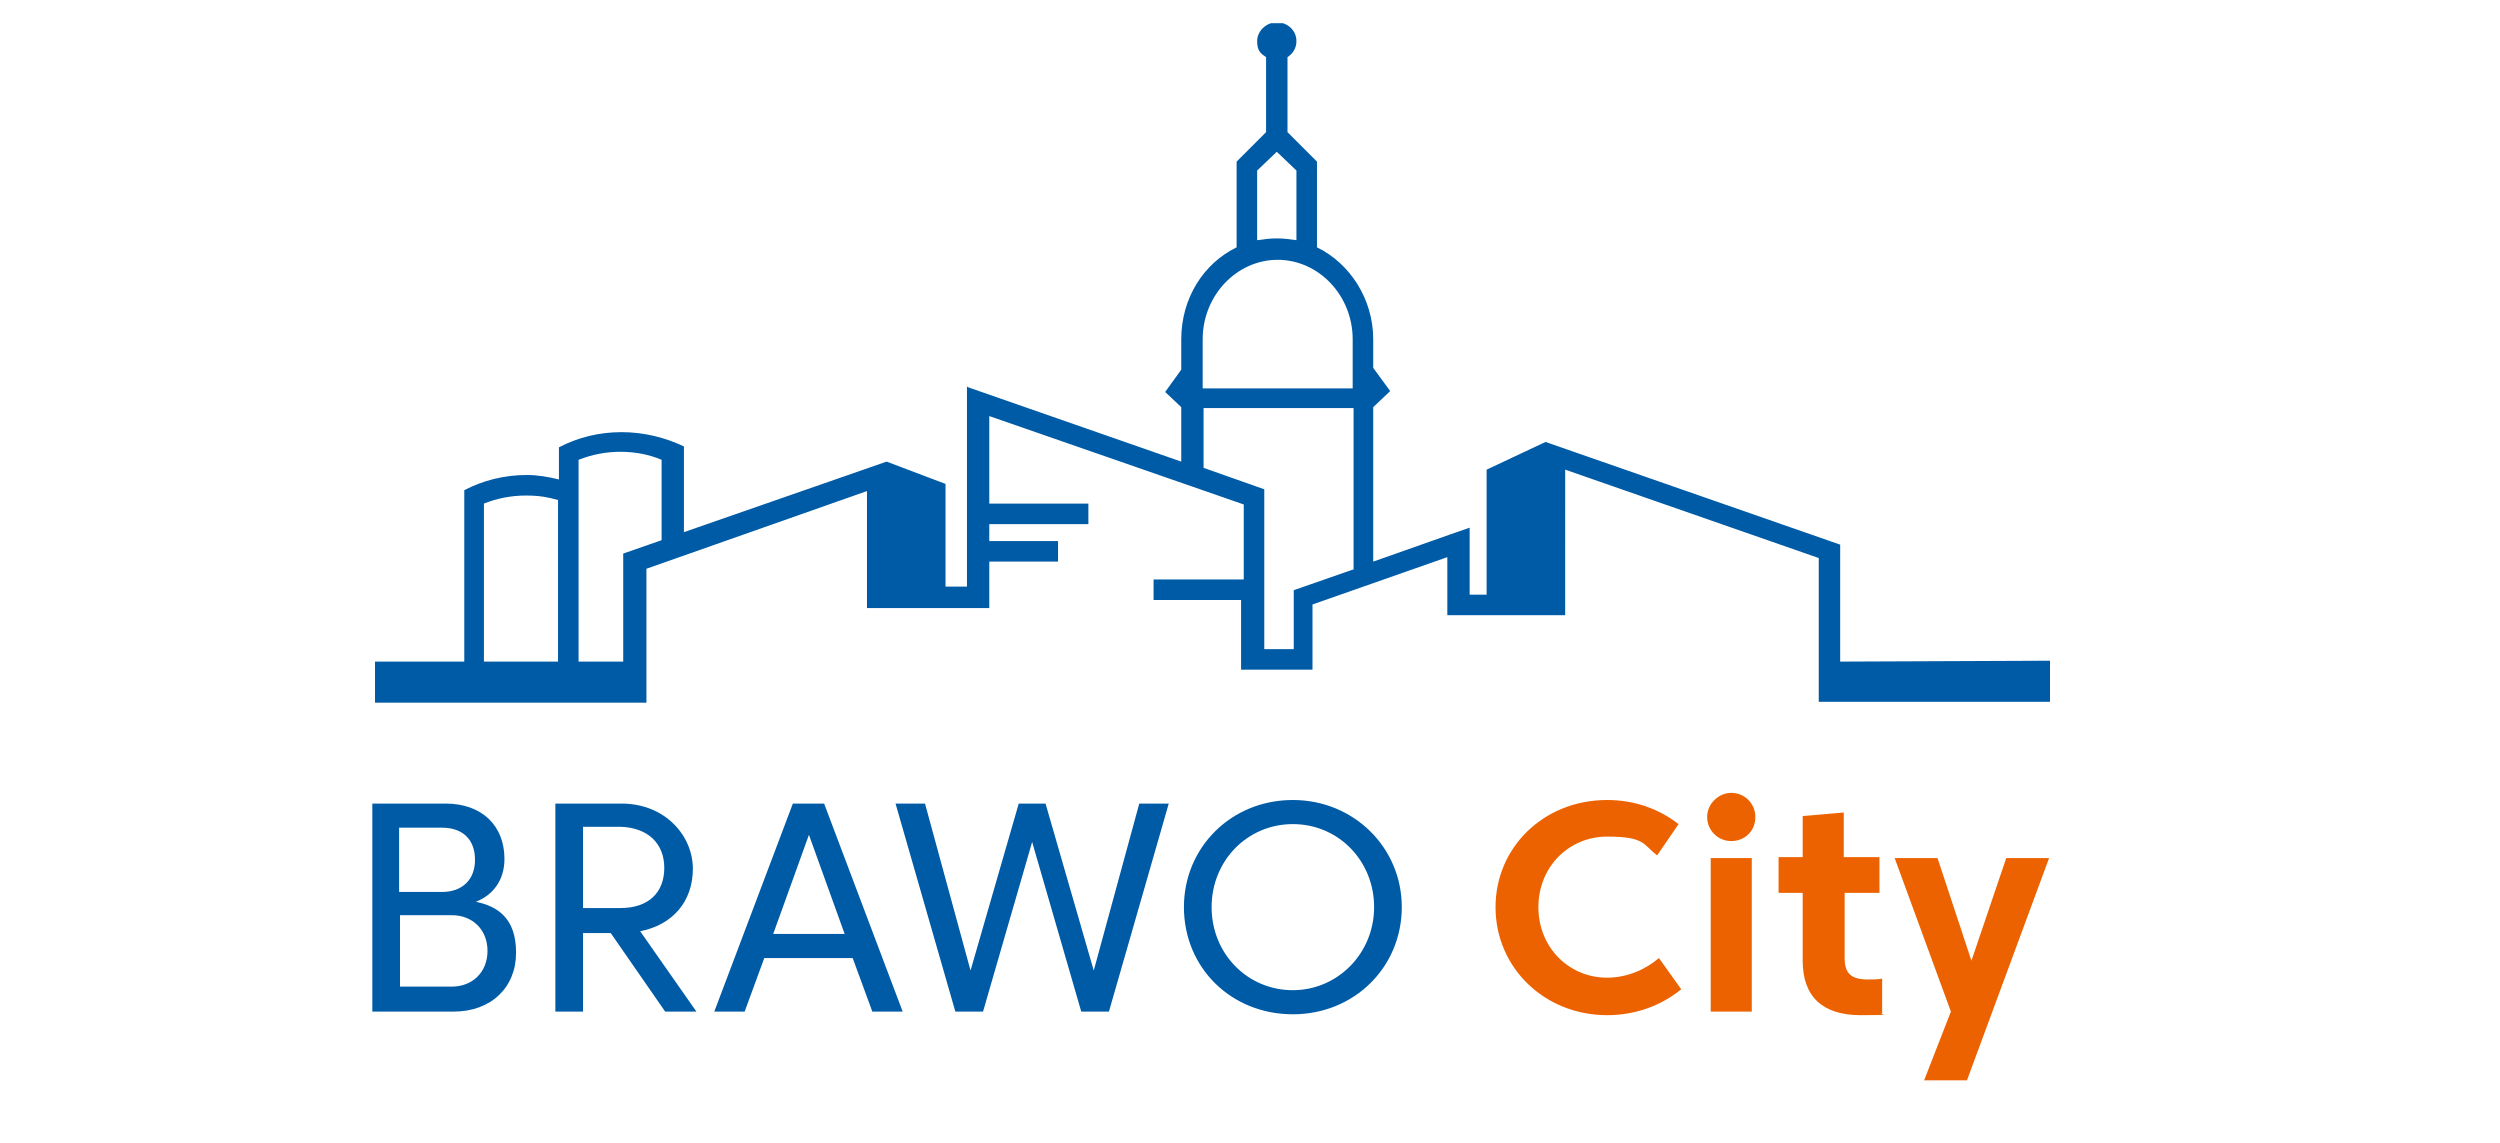
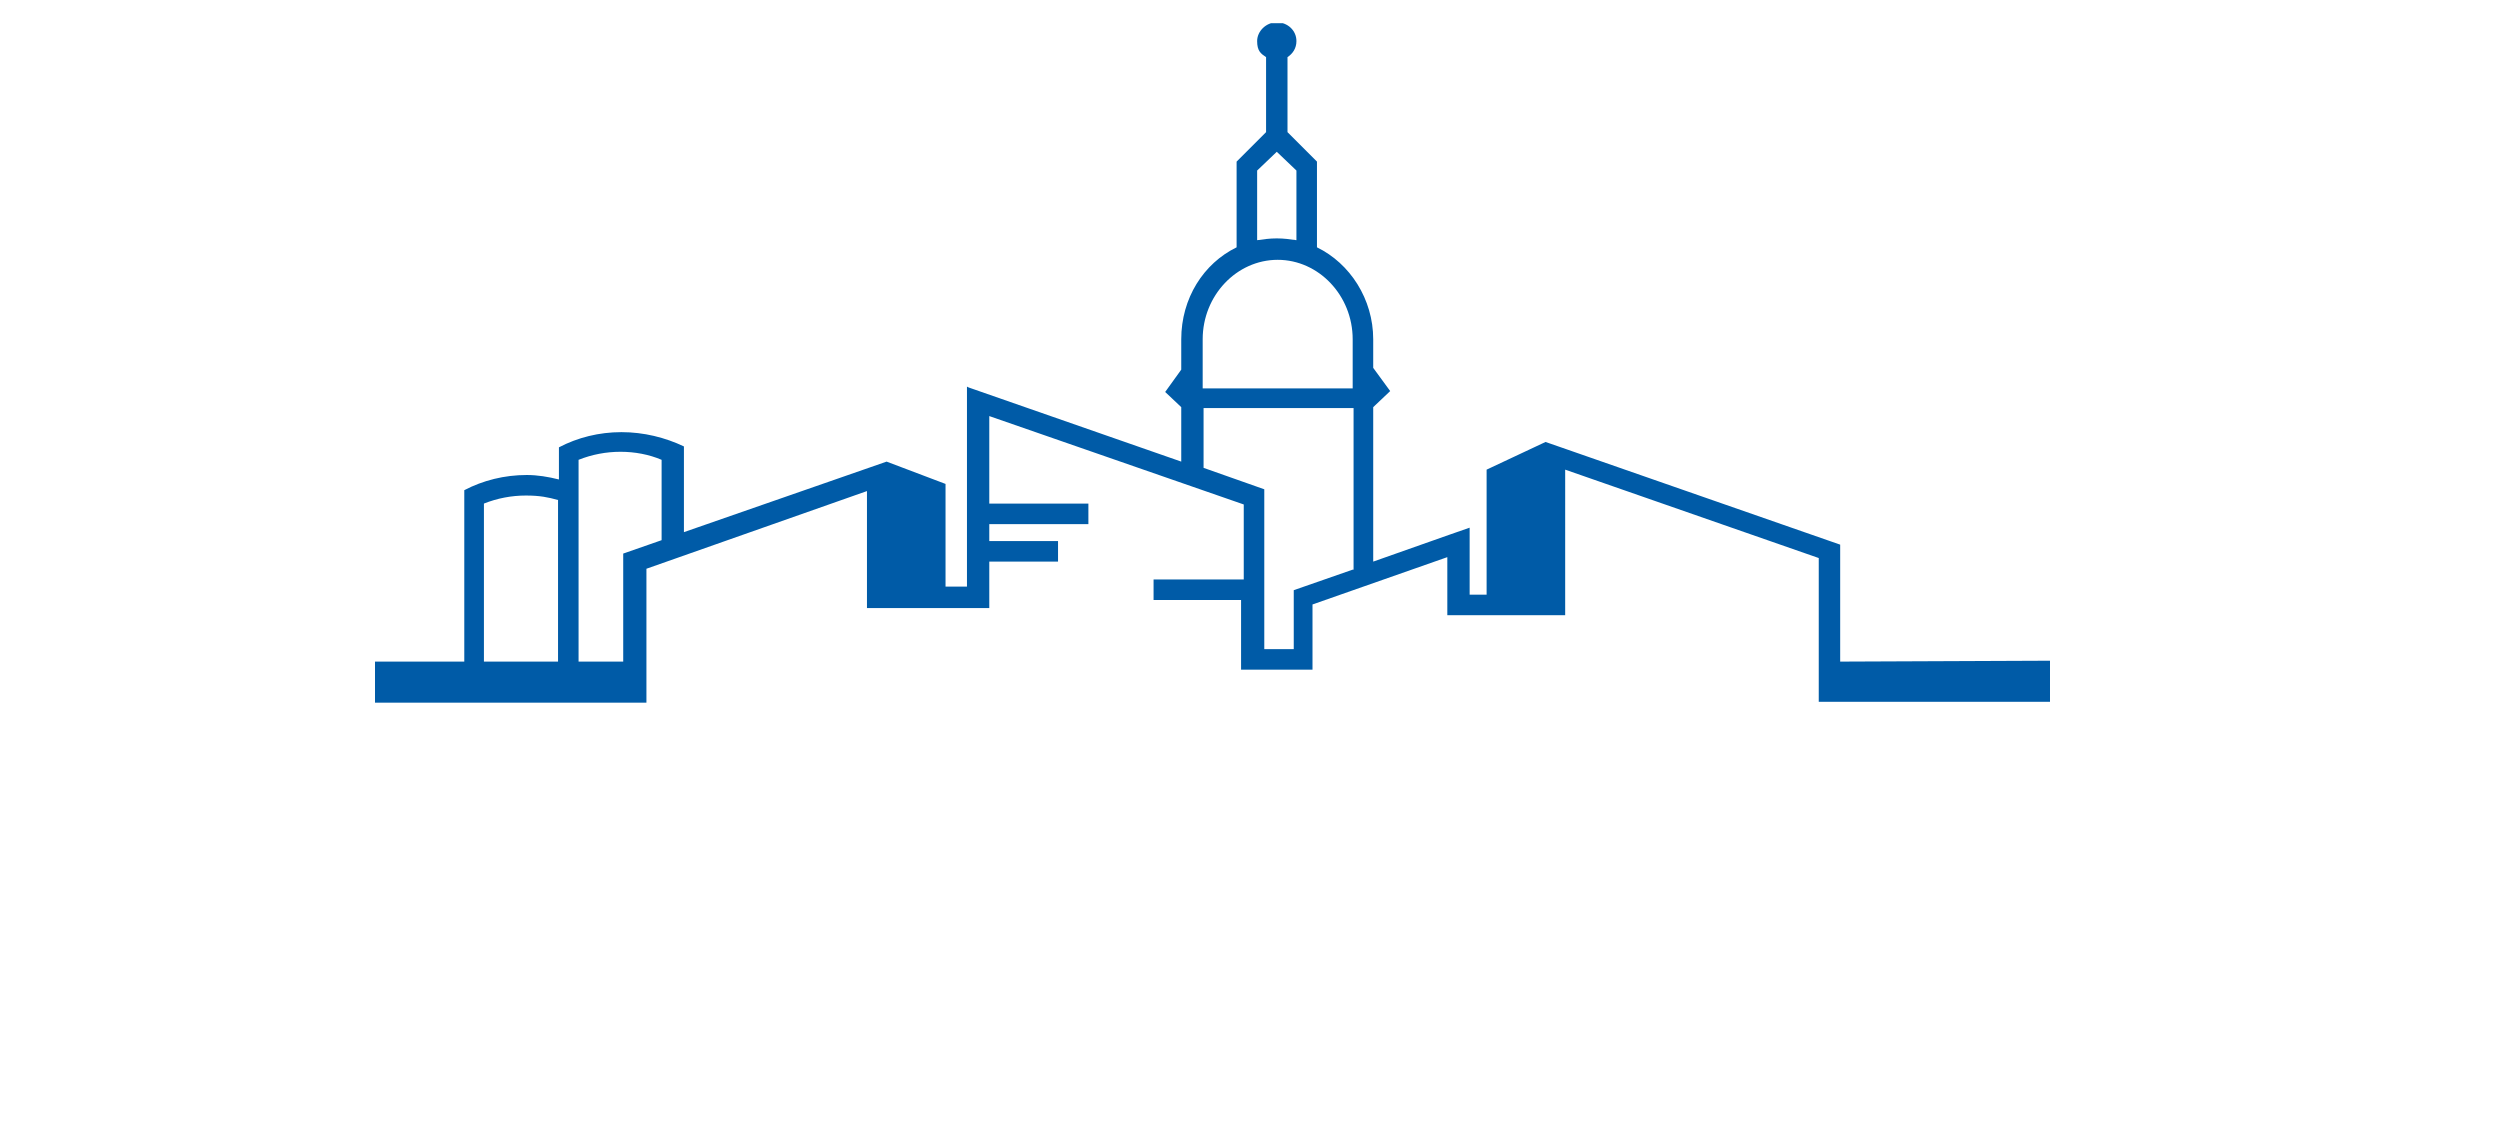
<svg xmlns="http://www.w3.org/2000/svg" xmlns:xlink="http://www.w3.org/1999/xlink" version="1.1" id="Ebene_1" x="0px" y="0px" viewBox="0 0 280 128" style="enable-background:new 0 0 280 128;" xml:space="preserve">
  <style type="text/css">
	.st0{clip-path:url(#SVGID_00000034072740533146485870000004532703370502540423_);}
	.st1{fill:#ED6200;}
	.st2{fill:#005BA7;}
</style>
  <g>
    <g>
      <g>
        <defs>
          <rect id="SVGID_1_" x="41.6" y="2.6" width="188" height="118.4" />
        </defs>
        <clipPath id="SVGID_00000156560385423110839210000010921614304524194747_">
          <use xlink:href="#SVGID_1_" style="overflow:visible;" />
        </clipPath>
        <g style="clip-path:url(#SVGID_00000156560385423110839210000010921614304524194747_);">
-           <path class="st1" d="M220.3,121l9.2-24.9h-4.8l-3.9,11.5L217,96.1h-4.8l6.3,17.2l-3,7.7L220.3,121L220.3,121z M206.5,100h4v-4      h-4v-5l-4.6,0.4V96h-2.7v4h2.7v7.6c0,4,2.2,6.1,6.5,6.1s1.8-0.1,2.4-0.2v-3.9c-0.4,0.1-1.1,0.1-1.6,0.1c-1.9,0-2.6-0.7-2.6-2.4      V100H206.5z M191.2,91.5c0,1.5,1.2,2.7,2.7,2.7s2.7-1.1,2.7-2.7c0-1.5-1.2-2.7-2.7-2.7C192.5,88.8,191.2,90,191.2,91.5       M191.6,113.3h4.6V96.1h-4.6V113.3z M180,113.7c3.2,0,6.1-1.1,8.3-2.9l-2.5-3.5c-1.5,1.3-3.6,2.2-5.8,2.2      c-4.3,0-7.7-3.4-7.7-7.9s3.4-7.9,7.7-7.9s4,0.9,5.6,2.1l2.4-3.5c-2.2-1.7-4.9-2.7-8-2.7c-7.1,0-12.5,5.3-12.5,12      C167.5,108.4,173,113.7,180,113.7" />
-           <path class="st2" d="M144.8,89.6c-6.9,0-12.2,5.3-12.2,12c0,6.8,5.3,12,12.2,12s12.2-5.3,12.2-12S151.6,89.6,144.8,89.6       M144.8,110.9c-5.1,0-9.1-4.1-9.1-9.3s4-9.3,9.1-9.3s9.1,4.1,9.1,9.3S149.8,110.9,144.8,110.9 M114.1,90l-5.4,18.7L103.6,90      h-3.3l6.7,23.3h3.1l5.5-19l5.5,19h3.1l6.7-23.3h-3.3l-5.1,18.7L117.1,90H114.1L114.1,90z M86.6,104.6l4-11.1l4,11.1H86.6      L86.6,104.6z M101.1,113.3l-8.8-23.3h-3.5L80,113.3h3.4l2.2-6h9.9l2.2,6H101.1L101.1,113.3z M74.4,97.2c0,2.8-1.8,4.5-4.9,4.5      h-4.2v-9.1h4.2C72.6,92.7,74.4,94.5,74.4,97.2 M68.4,104.5l6.1,8.8H78l-6.3-9c3.6-0.7,5.9-3.3,5.9-7s-3.1-7.3-8-7.3h-7.4v23.3      h3.1v-8.8H68.4L68.4,104.5z M54.6,106.5c0,2.4-1.7,4-4,4h-5.8v-8h5.8C52.9,102.5,54.6,104.1,54.6,106.5 M53.2,96.3      c0,2.3-1.5,3.6-3.7,3.6h-4.8v-7.2h4.8C51.8,92.7,53.2,94,53.2,96.3 M50.8,113.3c4.2,0,7-2.7,7-6.6s-2.1-5.2-4.5-5.7      c1.8-0.7,3.2-2.3,3.2-4.8c0-3.7-2.5-6.2-6.6-6.2h-8.2v23.3L50.8,113.3L50.8,113.3z" />
          <path class="st2" d="M151.5,43.4v0.1h-16.8V38l0,0c0-4.9,3.8-8.9,8.4-8.9c4.6,0,8.4,4,8.4,8.9l0,0L151.5,43.4L151.5,43.4z       M151.5,63.8l-6.6,2.3v6.6h-3.3V54.8l-6.8-2.4v-6.7h16.8v18.1H151.5z M140.8,19.1L143,17l2.2,2.1v7.8c-0.7-0.1-1.4-0.2-2.2-0.2      s-1.5,0.1-2.2,0.2V19.1L140.8,19.1z M74.1,60.5L69.8,62v12.1h-5V51.5c1.5-0.6,3.1-0.9,4.7-0.9s3.2,0.3,4.6,0.9L74.1,60.5      L74.1,60.5z M62.5,74.1h-8.3V56.4c1.5-0.6,3.1-0.9,4.7-0.9s2.5,0.2,3.6,0.5L62.5,74.1L62.5,74.1z M206.1,74.1V61l-30.7-10.7      l-2.3-0.8l-6.6,3.1v14h-1.9v-7.5l-2.3,0.8l-8.5,3V45.6l0,0l1.9-1.8l-1.9-2.6V38c0-4.5-2.6-8.5-6.3-10.3v-9.6l0,0l-3.3-3.3V6.4      c0.6-0.4,1-1,1-1.8c0-1.2-1-2.1-2.2-2.1s-2.2,1-2.2,2.1s0.4,1.4,1,1.8v8.4l-3.3,3.3l0,0v9.6c-3.7,1.8-6.2,5.7-6.2,10.3v3.4      l-1.8,2.5l1.8,1.7v6.1l-23.8-8.3l-0.2-0.1v22.4h-2.4V54.2l-6.6-2.5l-22.7,7.9V50c-2.1-1-4.5-1.6-7-1.6s-4.9,0.6-7,1.7l0,0v3.6      c-1.2-0.3-2.4-0.5-3.6-0.5c-2.5,0-4.9,0.6-7,1.7v19.2H42v4.6h30.4v-15L97.1,55v13.1h13.7v-5.2h7.7v-2.3h-7.7v-1.9h11.1v-2.3      h-11.1v-9.8l28.5,9.9v8.4h-10.1v2.3h9.8V75h8v-7.3l15.1-5.3v6.5h13.2V52.6l28.4,9.9v16.1h25.9V74L206.1,74.1L206.1,74.1z" />
        </g>
      </g>
    </g>
  </g>
</svg>